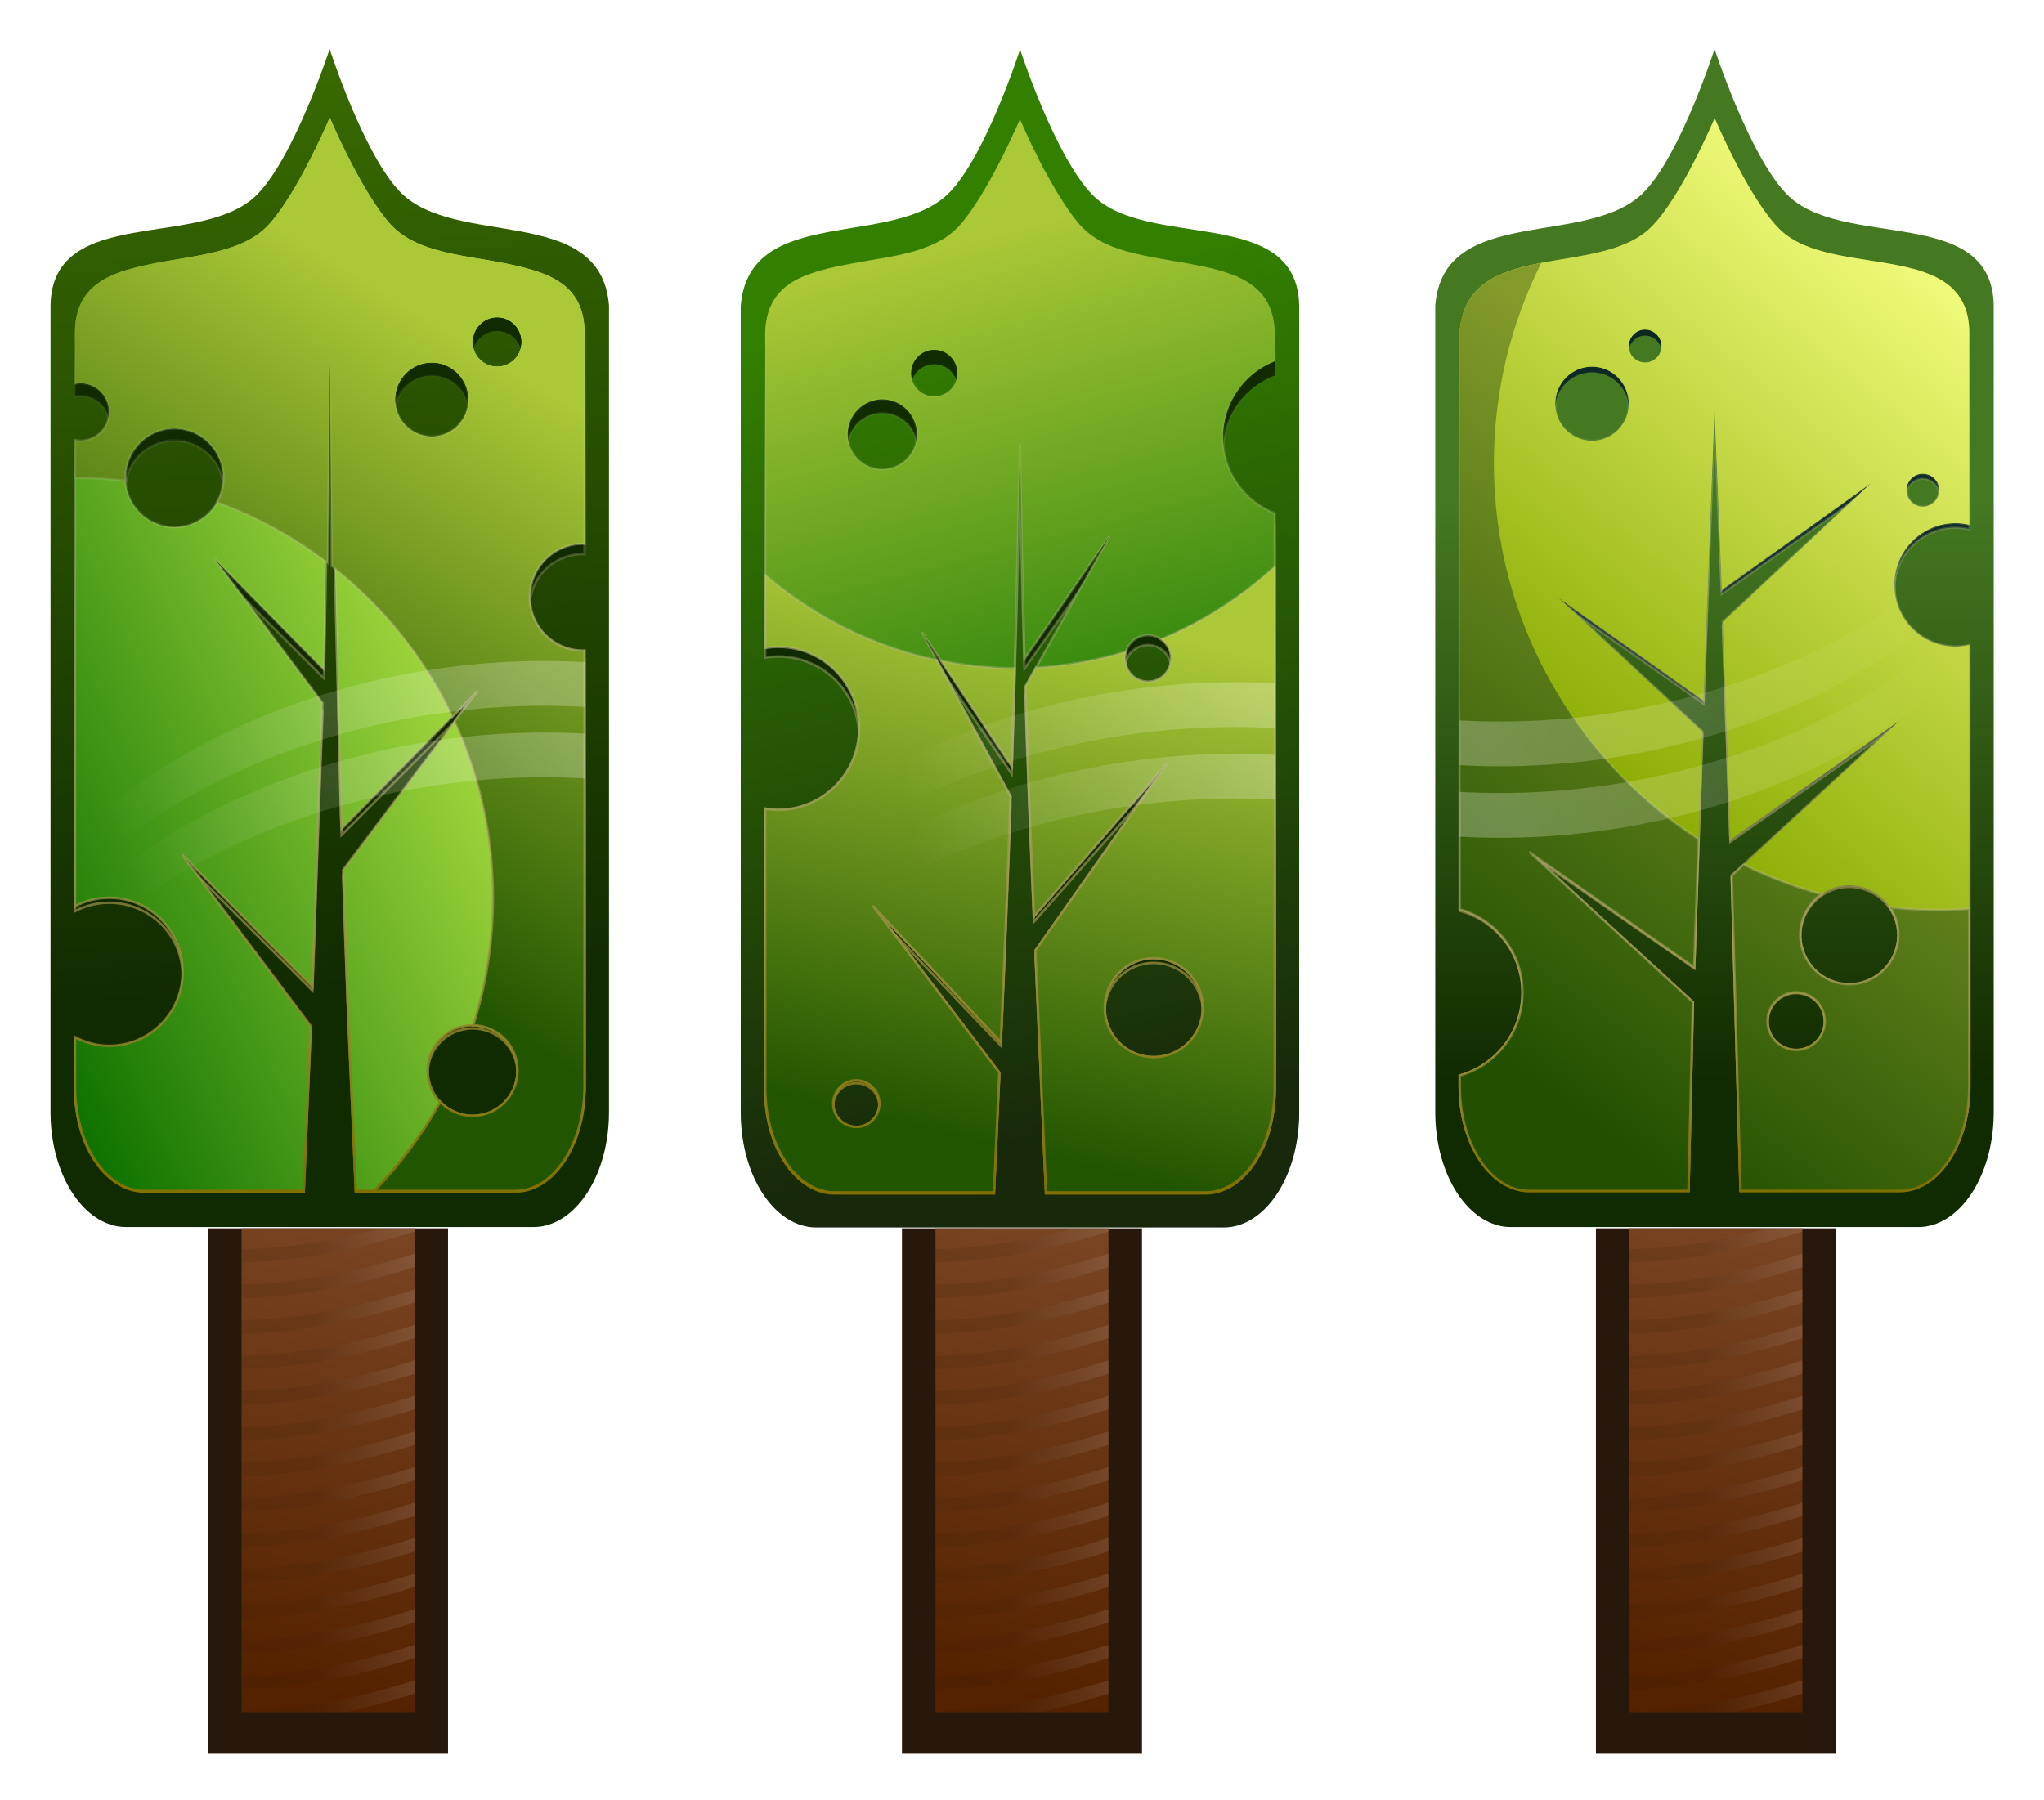
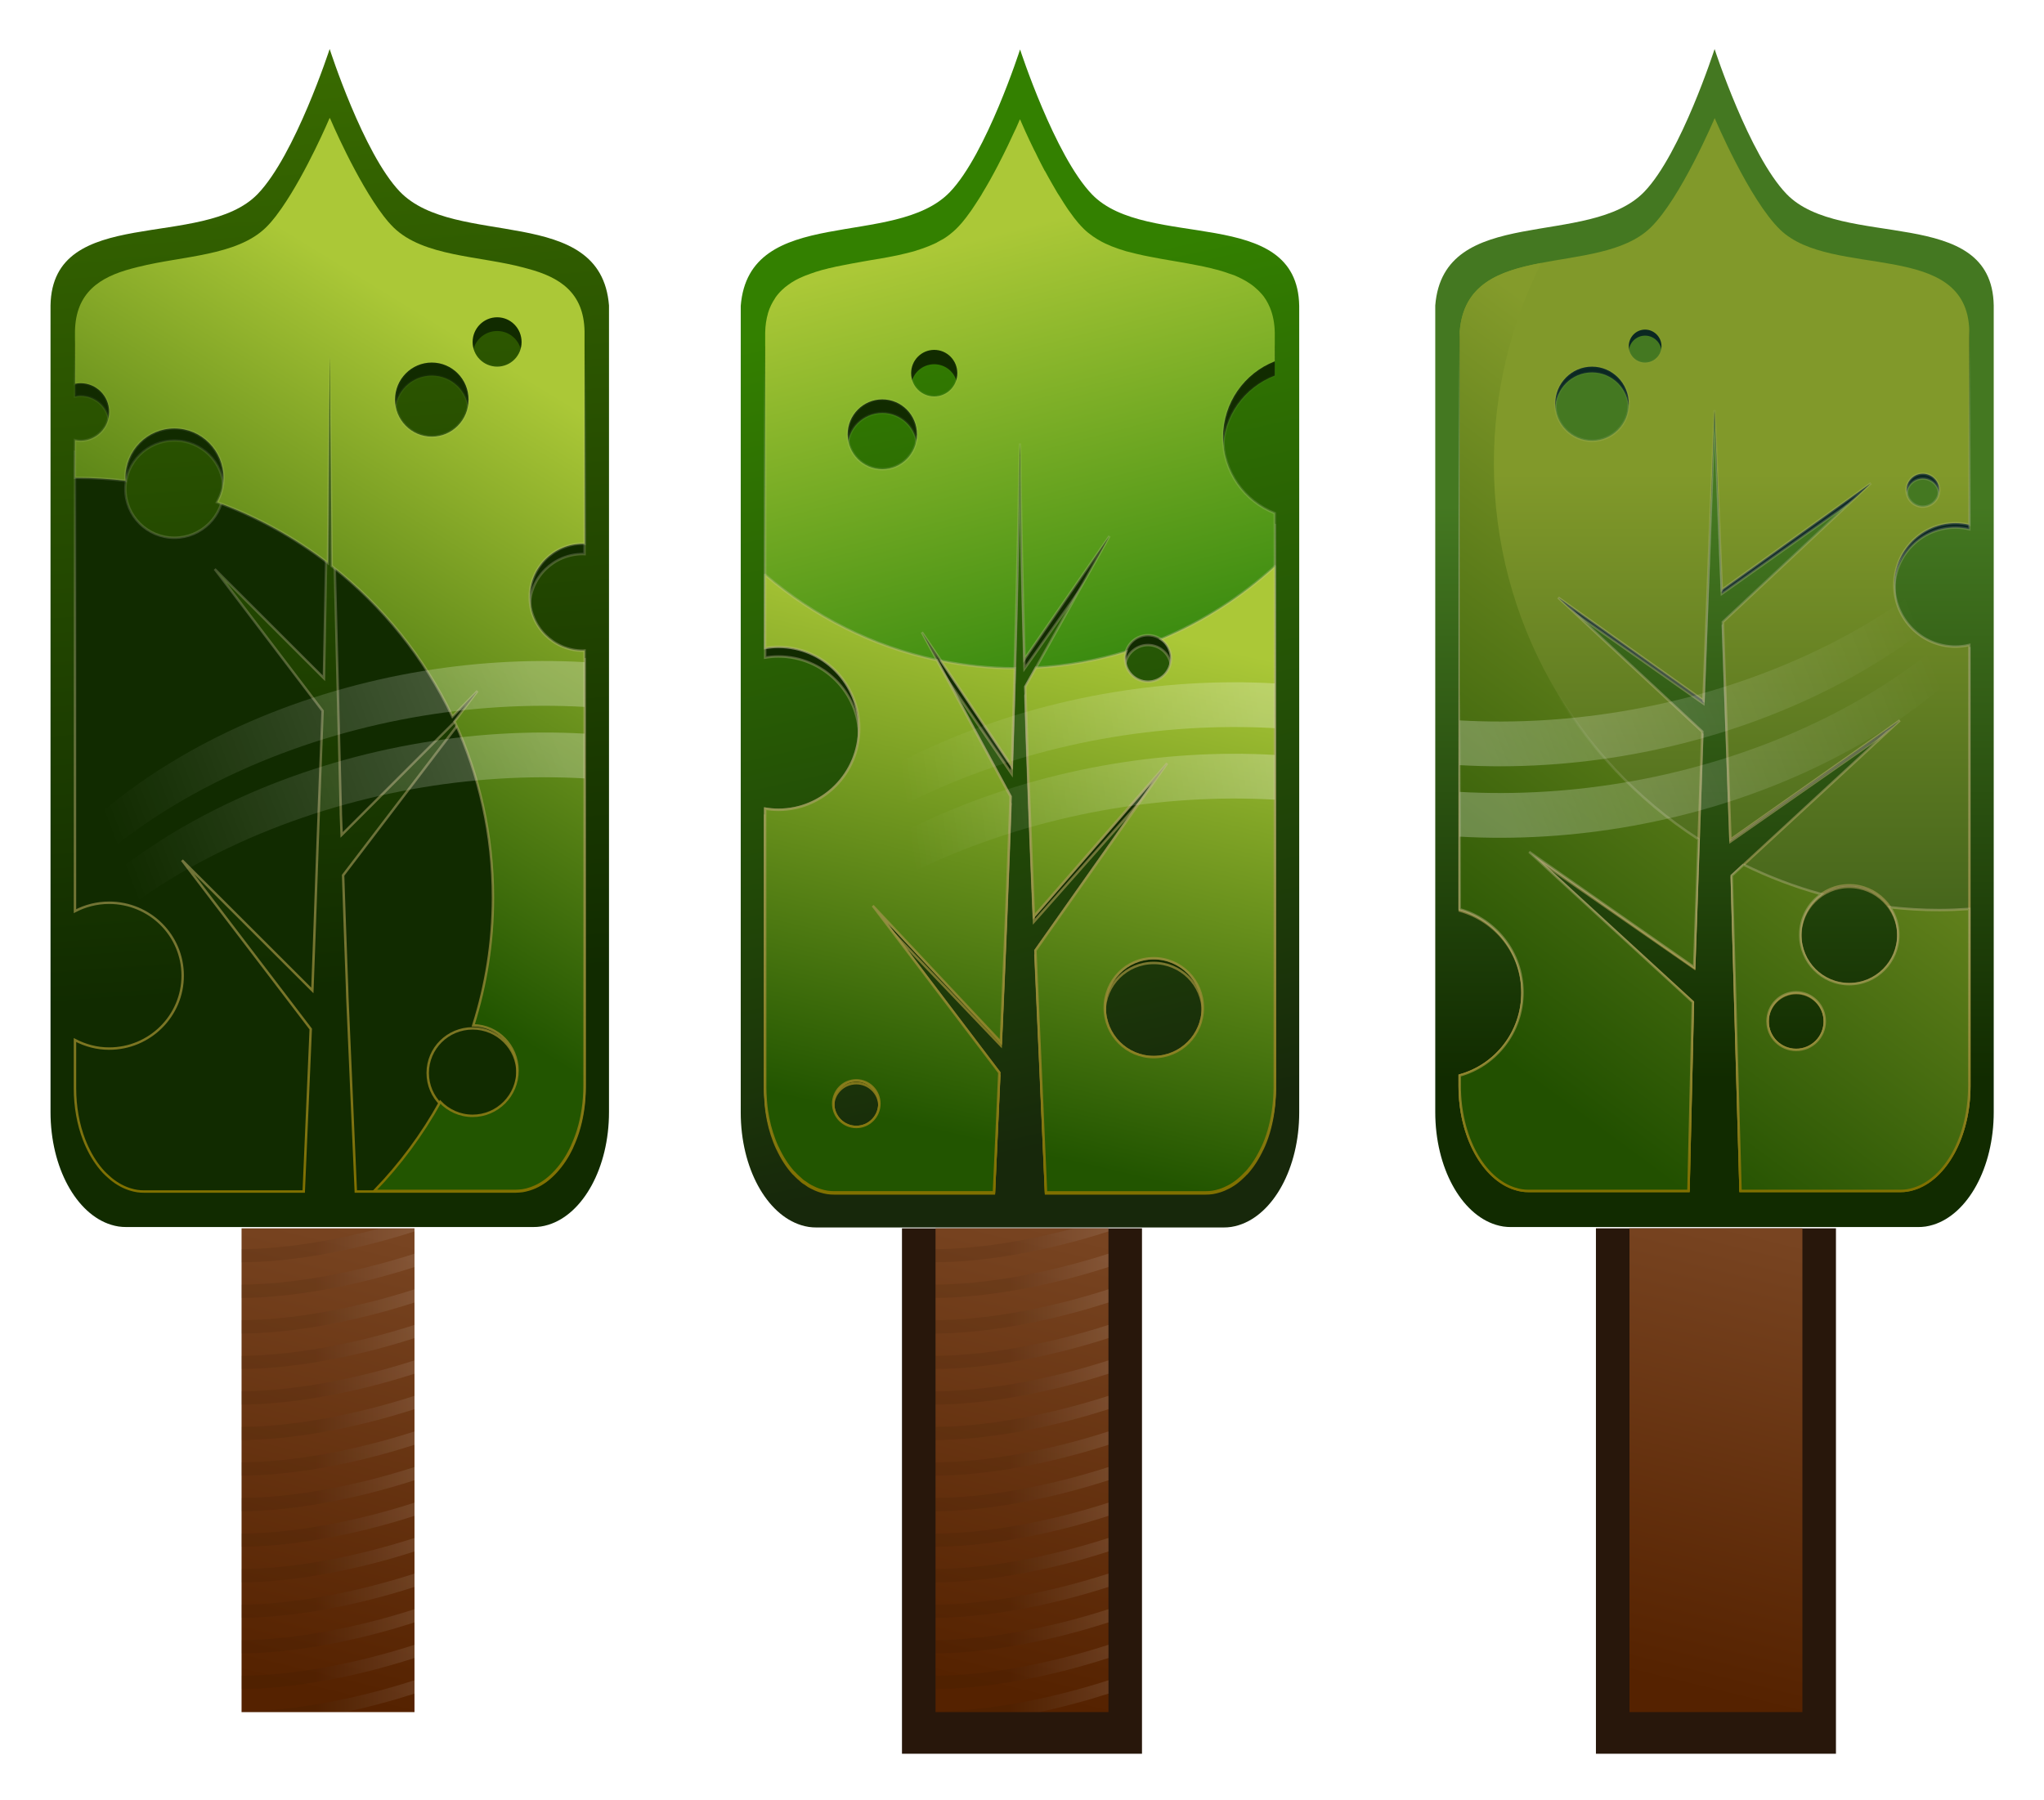
<svg xmlns="http://www.w3.org/2000/svg" xmlns:xlink="http://www.w3.org/1999/xlink" version="1.1" viewBox="0 0 420 370">
  <defs>
    <linearGradient id="d">
      <stop stop-color="#fff" offset="0" />
      <stop stop-color="#fff" stop-opacity="0" offset="1" />
    </linearGradient>
    <linearGradient id="a">
      <stop stop-color="#807000" offset="0" />
      <stop stop-color="#eae6e9" stop-opacity="0" offset="1" />
    </linearGradient>
    <filter id="ac" color-interpolation-filters="sRGB">
      <feGaussianBlur stdDeviation="0.756" />
    </filter>
    <filter id="ab" color-interpolation-filters="sRGB">
      <feGaussianBlur stdDeviation="0.756" />
    </filter>
    <filter id="aa" color-interpolation-filters="sRGB">
      <feGaussianBlur stdDeviation="0.75" />
    </filter>
    <linearGradient id="l" x1="507.8" x2="524.05" y1="360.6" y2="147.68" gradientTransform="matrix(1.159 0 0 1.074 164.09 527.07)" gradientUnits="userSpaceOnUse">
      <stop stop-color="#112b00" offset="0" />
      <stop stop-color="#447d00" offset="1" />
    </linearGradient>
    <linearGradient id="k" x1="517.98" x2="517.98" y1="402.21" y2="242" gradientTransform="translate(76.093 548.89)" gradientUnits="userSpaceOnUse" xlink:href="#a" />
    <linearGradient id="j" x1="438.52" x2="567.17" y1="549.38" y2="608.63" gradientTransform="translate(239.25 296.53)" gradientUnits="userSpaceOnUse">
      <stop stop-color="#df5" offset="0" />
      <stop stop-color="#0e7200" offset="1" />
    </linearGradient>
    <linearGradient id="i" x1="517.98" x2="517.98" y1="402.21" y2="242" gradientTransform="translate(239.25 548.89)" gradientUnits="userSpaceOnUse" xlink:href="#a" />
    <linearGradient id="h" x1="600.9" x2="544.42" y1="635.26" y2="542.69" gradientTransform="translate(163.17 252.36)" gradientUnits="userSpaceOnUse">
      <stop stop-color="#250" offset="0" />
      <stop stop-color="#abc837" offset="1" />
    </linearGradient>
    <linearGradient id="g" x1="517.98" x2="517.98" y1="402.21" y2="242" gradientTransform="translate(239.26 548.89)" gradientUnits="userSpaceOnUse" xlink:href="#a" />
    <linearGradient id="f" x1="602.17" x2="682.79" y1="543.22" y2="574.6" gradientTransform="translate(112.15 11.767)" gradientUnits="userSpaceOnUse" xlink:href="#d" />
    <linearGradient id="c" x1="60.404" x2="83.546" y1="1008" y2="912.33" gradientTransform="translate(-5.341 -9.748)" gradientUnits="userSpaceOnUse">
      <stop stop-color="#520" offset="0" />
      <stop stop-color="#784421" offset="1" />
    </linearGradient>
    <linearGradient id="b" x1="84.719" x2="62.978" y1="965.56" y2="965.56" gradientUnits="userSpaceOnUse">
      <stop stop-color="#fff" offset="0" />
      <stop stop-color="#2b1100" offset="1" />
    </linearGradient>
    <linearGradient id="z" x1="511.15" x2="475.69" y1="385.91" y2="239.12" gradientTransform="matrix(1.159 0 0 1.074 292.72 32.158)" gradientUnits="userSpaceOnUse">
      <stop stop-color="#17280b" offset="0" />
      <stop stop-color="#338000" offset="1" />
    </linearGradient>
    <linearGradient id="y" x1="517.98" x2="517.98" y1="402.21" y2="242" gradientTransform="matrix(1 0 0 .989 367.88 58.553)" gradientUnits="userSpaceOnUse" xlink:href="#a" />
    <linearGradient id="x" x1="1205.6" x2="1177.6" y1="389.22" y2="280.77" gradientTransform="translate(-354.45 4.992)" gradientUnits="userSpaceOnUse">
      <stop stop-color="#157703" offset="0" />
      <stop stop-color="#abc837" offset="1" />
    </linearGradient>
    <linearGradient id="w" x1="517.98" x2="517.98" y1="402.21" y2="242" gradientTransform="translate(367.89 54.178)" gradientUnits="userSpaceOnUse" xlink:href="#a" />
    <linearGradient id="v" x1="1188.7" x2="1211.5" y1="436.09" y2="336.8" gradientTransform="translate(-354.44 4.992)" gradientUnits="userSpaceOnUse">
      <stop stop-color="#250" offset="0" />
      <stop stop-color="#abc837" offset="1" />
    </linearGradient>
    <linearGradient id="u" x1="517.98" x2="517.98" y1="402.21" y2="242" gradientTransform="translate(367.9 54.178)" gradientUnits="userSpaceOnUse" xlink:href="#a" />
    <linearGradient id="t" x1="592.76" x2="662.39" y1="555.77" y2="565.19" gradientTransform="matrix(-1 0 0 1 1510.8 -182.65)" gradientUnits="userSpaceOnUse" xlink:href="#d" />
    <linearGradient id="s" x1="504.41" x2="504.41" y1="375.94" y2="274.17" gradientTransform="matrix(1.159 0 0 1.074 63.708 231.32)" gradientUnits="userSpaceOnUse">
      <stop stop-color="#112b00" offset="0" />
      <stop stop-color="#447821" offset="1" />
    </linearGradient>
    <linearGradient id="r" x1="517.98" x2="517.98" y1="402.21" y2="242" gradientUnits="userSpaceOnUse" xlink:href="#a" />
    <linearGradient id="q" x1="480.09" x2="480.09" y1="518.79" y2="636.09" gradientTransform="translate(138.85 .784)" gradientUnits="userSpaceOnUse">
      <stop stop-color="#81992a" offset="0" />
      <stop stop-color="#2e5116" offset="1" />
    </linearGradient>
    <linearGradient id="e" x1="517.98" x2="517.98" y1="402.21" y2="242" gradientTransform="translate(138.85 253.15)" gradientUnits="userSpaceOnUse" xlink:href="#a" />
    <linearGradient id="p" x1="480.88" x2="560.11" y1="581.54" y2="484.69" gradientTransform="translate(138.85 .784)" gradientUnits="userSpaceOnUse">
      <stop stop-color="#8a0" offset="0" />
      <stop stop-color="#f6ff80" offset="1" />
    </linearGradient>
    <linearGradient id="o" x1="477.74" x2="548.34" y1="641.95" y2="545.88" gradientTransform="translate(138.85 .784)" gradientUnits="userSpaceOnUse">
      <stop stop-color="#225000" offset="0" />
      <stop stop-color="#849b2b" offset="1" />
    </linearGradient>
    <linearGradient id="n" x1="517.98" x2="517.2" y1="402.21" y2="307.9" gradientTransform="translate(138.85 253.15)" gradientUnits="userSpaceOnUse" xlink:href="#a" />
    <linearGradient id="m" x1="602.17" x2="682.79" y1="543.22" y2="574.6" gradientTransform="matrix(1 0 0 -1 -2e-5 1131.9)" gradientUnits="userSpaceOnUse" xlink:href="#d" />
  </defs>
  <g transform="translate(0 -682.36)">
    <g transform="matrix(.999 0 0 1.007 11.432 36.644)">
      <g transform="matrix(.957 0 0 .957 8.581 35.63)">
        <g transform="matrix(-1.119 0 0 1.119 891.74 153.16)">
          <g transform="translate(10.198 -296.53)">
            <path d="m742.09 734.51s-6.447 19.896-13.467 27.168c-10.575 10.953-38.612 2.197-40.184 21.71v153.72c0 10.616 4.981 19.437 11.621 21.475 0.474 0.146 0.958 0.261 1.448 0.336 0.49 0.075 0.981 0.101 1.484 0.101h78.161c0.503 0 0.994-0.026 1.484-0.101 0.49-0.075 0.974-0.19 1.448-0.336 6.64-2.038 11.621-10.859 11.621-21.475v-153.72c-0.342-19.407-29.297-10.47-39.786-21.24-7.187-7.38-13.829-27.638-13.829-27.638z" fill="url(#l)" />
            <path transform="matrix(1 0 0 .985 163.16 14.397)" d="m578.88 747.67s-5.081 11.917-10.344 18.719c-0.27 0.34-0.543 0.692-0.812 1-9e-3 0.011-0.022 0.02-0.031 0.031-0.357 0.406-0.709 0.785-1.062 1.125-5.763 5.555-16.561 5.375-24.969 7.625-0.276 0.074-0.542 0.139-0.812 0.219-6.086 1.61-10.744 4.528-10.875 11.938v40.5c0.106-3e-3 0.206-0.031 0.312-0.031 5.632 0 10.219 4.555 10.219 10.188 0 5.632-4.587 10.188-10.219 10.188-0.107 0-0.206-0.028-0.312-0.031v82.999c0 3.026 0.452 5.901 1.25 8.469 0.316 1.018 0.704 1.991 1.125 2.906 4e-3 8e-3 -4e-3 0.023 0 0.031 0.855 1.853 1.912 3.457 3.125 4.781 0.599 0.654 1.238 1.252 1.906 1.75 0.337 0.251 0.679 0.479 1.031 0.688 0.705 0.417 1.43 0.736 2.188 0.969 0.433 0.133 0.865 0.244 1.312 0.312 0.224 0.034 0.434 0.048 0.656 0.062 0.01 7.1e-4 0.021-6.7e-4 0.031 0 0.213 0.013 0.437 0.031 0.656 0.031h30.656l1.625-37.594 0.062-2.094 0.25-6.875 0.188-5.281 0.312-9.344-25.812-34.094 26.094 26.281 0.156-4.062v-0.375l2.125-86.032 1.125 60.157 20.969-21.125-20.719 27.438 0.75 19.562v0.375l0.219 5.938 0.531 15.281 0.188 5.281 0.25 6.875 0.031 0.781 25.031-25.188-24.719 32.656 1.344 31.438h30.656c0.459 0 0.897-0.026 1.344-0.094 0.447-0.068 0.88-0.18 1.312-0.312 0.634-0.195 1.246-0.456 1.844-0.781 0.64-0.348 1.254-0.765 1.844-1.25 0.181-0.149 0.355-0.308 0.531-0.469 0.32-0.292 0.636-0.576 0.938-0.906 1.214-1.329 2.27-2.952 3.125-4.812 0.213-0.461 0.407-0.918 0.594-1.406 1.122-2.932 1.75-6.337 1.75-9.969v-9.312c-1.966 1.038-4.186 1.656-6.562 1.656-7.798 0-14.125-6.327-14.125-14.125s6.327-14.094 14.125-14.094c2.377 0 4.597 0.591 6.562 1.625v-88.843c-0.348 0.069-0.694 0.125-1.062 0.125-3.033 0-5.5-2.467-5.5-5.5s2.467-5.469 5.5-5.469c0.368 0 0.714 0.057 1.062 0.125v-10c-0.131-7.43-4.796-10.362-10.906-11.969-0.439-0.116-0.891-0.241-1.344-0.344-0.01-2e-3 -0.021 2e-3 -0.031 0-8.315-2.086-18.75-2.047-24.375-7.469-0.353-0.34-0.706-0.719-1.062-1.125-0.283-0.322-0.56-0.674-0.844-1.031-0.376-0.486-0.753-0.999-1.125-1.531-4.84-6.915-9.219-17.188-9.219-17.188s-0.031 0.061-0.031 0.062c-5.4e-4 -1e-3 -0.031-0.062-0.031-0.062zm-32.125 37.969c2.599 0 4.719 2.119 4.719 4.719s-2.119 4.688-4.719 4.688-4.688-2.088-4.688-4.688 2.088-4.719 4.688-4.719zm12.562 8.625c3.899 0 7.062 3.163 7.062 7.062s-3.163 7.062-7.062 7.062-7.062-3.163-7.062-7.062 3.163-7.062 7.062-7.062zm49.438 12.562c5.199 0 9.406 4.207 9.406 9.406 0 5.199-4.207 9.406-9.406 9.406-5.199 0-9.438-4.207-9.438-9.406 0-5.199 4.239-9.406 9.438-9.406zm-57.281 113.75c4.766 0 8.625 3.859 8.625 8.625s-3.859 8.625-8.625 8.625-8.625-3.859-8.625-8.625 3.859-8.625 8.625-8.625z" fill="#112b00" filter="url(#ab)" stroke="url(#k)" stroke-width=".469" />
-             <path d="m742.04 747.67s-5.081 11.917-10.344 18.719c-0.27 0.34-0.543 0.692-0.812 1-9e-3 0.011-0.022 0.02-0.031 0.031-0.357 0.406-0.709 0.785-1.062 1.125-5.763 5.555-16.561 5.375-24.969 7.625-0.276 0.074-0.542 0.139-0.812 0.219-6.086 1.61-10.744 4.528-10.875 11.938v40.5c0.106-3e-3 0.206-0.031 0.312-0.031 5.632 0 10.219 4.555 10.219 10.188 0 5.632-4.587 10.188-10.219 10.188-0.107 0-0.206-0.028-0.312-0.031v82.999c0 3.026 0.452 5.901 1.25 8.469 0.316 1.018 0.704 1.991 1.125 2.906 4e-3 8e-3 -4e-3 0.023 0 0.031 0.855 1.853 1.912 3.457 3.125 4.781 0.599 0.654 1.238 1.252 1.906 1.75 0.337 0.251 0.679 0.479 1.031 0.688 0.705 0.417 1.43 0.736 2.188 0.969 0.433 0.133 0.865 0.244 1.312 0.312 0.224 0.034 0.434 0.048 0.656 0.062 0.01 7.1e-4 0.021-6.7e-4 0.031 0 0.213 0.013 0.437 0.031 0.656 0.031h30.656l1.625-37.594 0.062-2.094 0.25-6.875 0.188-5.281 0.312-9.344-25.812-34.094 26.094 26.281 0.156-4.062v-0.375l2.125-85.563 1.125 59.688 20.969-21.125-20.719 27.438 0.75 19.562v0.375l0.219 5.938 0.531 15.281 0.188 5.281 0.25 6.875 0.031 0.781 25.031-25.188-24.719 32.656 1.344 31.438h30.656c0.459 0 0.897-0.026 1.344-0.094 0.447-0.068 0.88-0.18 1.312-0.312 0.634-0.195 1.246-0.456 1.844-0.781 0.64-0.348 1.254-0.765 1.844-1.25 0.181-0.149 0.355-0.308 0.531-0.469 0.32-0.292 0.636-0.576 0.938-0.906 1.214-1.329 2.27-2.952 3.125-4.812 0.213-0.461 0.407-0.918 0.594-1.406 1.122-2.932 1.75-6.337 1.75-9.969v-9.312c-1.966 1.038-4.186 1.656-6.562 1.656-7.798 0-14.125-6.327-14.125-14.125s6.327-14.094 14.125-14.094c2.377 0 4.597 0.591 6.562 1.625v-88.843c-0.348 0.069-0.694 0.125-1.062 0.125-3.033 0-5.5-2.467-5.5-5.5s2.467-5.469 5.5-5.469c0.368 0 0.714 0.057 1.062 0.125v-10c-0.131-7.43-4.796-10.362-10.906-11.969-0.439-0.116-0.891-0.241-1.344-0.344-0.01-2e-3 -0.021 2e-3 -0.031 0-8.315-2.086-18.75-2.047-24.375-7.469-0.353-0.34-0.706-0.719-1.062-1.125-0.283-0.322-0.56-0.674-0.844-1.031-0.376-0.486-0.753-0.999-1.125-1.531-4.84-6.915-9.219-17.188-9.219-17.188s-0.031 0.061-0.031 0.062c-5.4e-4 -1e-3 -0.031-0.062-0.031-0.062zm-32.125 37.969c2.599 0 4.719 2.119 4.719 4.719s-2.119 4.688-4.719 4.688-4.688-2.088-4.688-4.688 2.088-4.719 4.688-4.719zm12.562 8.625c3.899 0 7.062 3.163 7.062 7.062s-3.163 7.062-7.062 7.062-7.062-3.163-7.062-7.062 3.163-7.062 7.062-7.062zm49.438 12.562c5.199 0 9.406 4.207 9.406 9.406 0 5.199-4.207 9.406-9.406 9.406-5.199 0-9.438-4.207-9.438-9.406 0-5.199 4.239-9.406 9.438-9.406zm-57.281 113.75c4.766 0 8.625 3.859 8.625 8.625s-3.859 8.625-8.625 8.625-8.625-3.859-8.625-8.625 3.859-8.625 8.625-8.625z" fill="url(#j)" stroke="url(#i)" stroke-width=".465" />
            <path d="m742.04 747.67s-5.081 11.917-10.344 18.719c-0.27 0.34-0.543 0.692-0.812 1-9e-3 0.011-0.022 0.02-0.031 0.031-0.357 0.406-0.709 0.785-1.062 1.125-5.763 5.555-16.561 5.375-24.969 7.625-0.276 0.074-0.542 0.139-0.812 0.219-6.086 1.61-10.744 4.528-10.875 11.938v40.5c0.106-3e-3 0.206-0.031 0.312-0.031 5.632 0 10.219 4.555 10.219 10.188 0 5.632-4.587 10.188-10.219 10.188-0.107 0-0.206-0.028-0.312-0.031v82.999c0 3.026 0.452 5.901 1.25 8.469 0.316 1.018 0.704 1.991 1.125 2.906 4e-3 8e-3 -4e-3 0.023 0 0.031 0.855 1.853 1.912 3.457 3.125 4.781 0.599 0.654 1.238 1.252 1.906 1.75 0.337 0.251 0.679 0.479 1.031 0.688 0.705 0.417 1.43 0.736 2.188 0.969 0.433 0.133 0.865 0.244 1.312 0.312 0.224 0.034 0.434 0.048 0.656 0.062 0.01 7.1e-4 0.021-6.7e-4 0.031 0 0.213 0.013 0.437 0.031 0.656 0.031h27.094c-4.934-5.052-9.189-10.757-12.656-16.969-1.569 1.635-3.772 2.656-6.219 2.656-4.766 0-8.625-3.859-8.625-8.625 0-4.723 3.793-8.557 8.5-8.625-2.447-7.673-3.781-15.828-3.781-24.312 0-11.993 2.647-23.382 7.375-33.594l-4.406-5.812 4.812 4.875c5.404-11.291 13.4-21.084 23.188-28.688l0.375-39.907 0.344 39.344c6.416-4.868 13.591-8.825 21.312-11.594-0.785-1.371-1.25-2.965-1.25-4.656 0-5.199 4.239-9.406 9.438-9.406s9.406 4.207 9.406 9.406c0 0.189-0.02 0.376-0.031 0.562 3.099-0.365 6.24-0.562 9.438-0.562 0.094 0 0.187-3.2e-4 0.281 0v-7.188c-0.348 0.069-0.694 0.125-1.062 0.125-3.033 0-5.5-2.467-5.5-5.5s2.467-5.469 5.5-5.469c0.368 0 0.714 0.057 1.062 0.125v-10c-0.131-7.43-4.796-10.362-10.906-11.969-0.439-0.116-0.891-0.241-1.344-0.344-0.01-2e-3 -0.021 2e-3 -0.031 0-8.315-2.086-18.75-2.047-24.375-7.469-0.353-0.34-0.706-0.719-1.062-1.125-0.283-0.322-0.56-0.674-0.844-1.031-0.376-0.486-0.753-0.999-1.125-1.531-4.84-6.915-9.219-17.188-9.219-17.188s-0.031 0.061-0.031 0.062c-5.4e-4 -1e-3 -0.031-0.062-0.031-0.062zm-32.125 37.969c2.599 0 4.719 2.119 4.719 4.719s-2.119 4.688-4.719 4.688-4.688-2.088-4.688-4.688 2.088-4.719 4.688-4.719zm12.562 8.625c3.899 0 7.062 3.163 7.062 7.062s-3.163 7.062-7.062 7.062-7.062-3.163-7.062-7.062 3.163-7.062 7.062-7.062z" fill="url(#h)" stroke="url(#g)" stroke-width=".465" />
          </g>
          <path d="m801.21 610.27c-8.206-8.063-18.851-15.289-31.688-21.062-21.132-9.505-44.548-13.437-66.188-12.219v-8.531c21.639-1.218 45.056 2.714 66.188 12.219 12.836 5.774 23.482 13 31.688 21.062v8.531zm0-13.625c-8.206-8.063-18.851-15.32-31.688-21.094-21.132-9.505-44.548-13.405-66.188-12.188v-8.531c21.639-1.218 45.056 2.683 66.188 12.188 12.836 5.774 23.482 13.031 31.688 21.094v8.531z" fill="url(#f)" opacity=".255" />
        </g>
        <g transform="translate(-16.082 -6.276)">
-           <rect x="39.864" y="901.04" width="51.587" height="112.05" fill="#28170b" />
          <rect x="47.076" y="901.04" width="37.165" height="103.17" fill="url(#c)" />
          <path d="m76.814 901.04c-10.824 2.88-21.271 4.395-29.75 4.438v2.812c10.412-0.052 23.792-2.298 37.188-6.594v-0.656h-7.438zm7.438 5.406c-13.396 4.296-26.775 6.542-37.188 6.594v2.844c10.412-0.052 23.792-2.298 37.188-6.594v-2.844zm0 7.594c-13.396 4.296-26.775 6.542-37.188 6.594v2.844c10.413-0.052 23.791-2.329 37.188-6.625v-2.812zm0 7.594c-13.396 4.296-26.775 6.542-37.188 6.594v2.812c10.412-0.052 23.792-2.298 37.188-6.594v-2.812zm0 7.562c-13.396 4.298-26.775 6.535-37.188 6.594v2.844c10.412-0.052 23.792-2.298 37.188-6.594v-2.844zm0 7.562c-13.396 4.296-26.775 6.573-37.188 6.625v2.812c10.412-0.052 23.792-2.298 37.188-6.594v-2.844zm0 7.594c-13.396 4.296-26.775 6.542-37.188 6.594v2.844c10.412-0.052 23.792-2.298 37.188-6.594v-2.844zm0 7.594c-13.396 4.296-26.775 6.542-37.188 6.594v2.844c10.413-0.052 23.791-2.329 37.188-6.625v-2.812zm0 7.594c-13.396 4.296-26.775 6.542-37.188 6.594v2.812c10.412-0.052 23.792-2.298 37.188-6.594v-2.812zm0 7.531c-13.396 4.298-26.775 6.566-37.188 6.625v2.844c10.412-0.052 23.792-2.298 37.188-6.594v-2.875zm0 7.594c-13.396 4.296-26.775 6.573-37.188 6.625v2.812c10.412-0.052 23.792-2.298 37.188-6.594v-2.844zm0 7.594c-13.396 4.296-26.775 6.542-37.188 6.594v2.844c10.413-0.052 23.791-2.329 37.188-6.625v-2.812zm0 7.594c-13.396 4.296-26.775 6.542-37.188 6.594v2.844c10.412-0.052 23.792-2.329 37.188-6.625v-2.812zm0 7.562c-13.396 4.296-26.775 6.573-37.188 6.625v0.156h22.375c4.832-1.028 9.826-2.338 14.812-3.938v-2.844z" fill="url(#b)" opacity=".101" />
        </g>
        <g transform="matrix(1.119 0 0 1.119 -776.02 375.24)">
          <path d="m870.72 239.6s-6.447 19.896-13.467 27.168c-10.575 10.953-38.612 2.197-40.184 21.71v153.72c0 10.616 4.981 19.437 11.621 21.475 0.474 0.146 0.958 0.261 1.448 0.336 0.49 0.075 0.981 0.101 1.484 0.101h78.161c0.503 0 0.994-0.026 1.484-0.101 0.49-0.075 0.974-0.19 1.448-0.336 6.64-2.038 11.621-10.859 11.621-21.475v-153.72c-0.342-19.407-29.297-10.47-39.786-21.24-7.187-7.38-13.829-27.638-13.829-27.638z" fill="url(#z)" />
          <path transform="matrix(1 0 0 .995 .008 2.487)" d="m870.66 255.17s-0.264 0.641-0.75 1.7c-0.086 0.188-0.118 0.216-0.219 0.433-0.739 1.599-1.842 3.894-3.219 6.491-0.493 0.929-1.017 1.887-1.562 2.844-0.433 0.76-0.886 1.508-1.344 2.256-0.119 0.194-0.224 0.395-0.344 0.587-0.313 0.501-0.648 1.002-0.969 1.484-0.269 0.404-0.54 0.82-0.812 1.206-0.051 0.071-0.106 0.146-0.156 0.216-0.321 0.447-0.646 0.886-0.969 1.298-0.27 0.337-0.543 0.684-0.813 0.989-0.01 0.011-0.022 0.02-0.031 0.031-0.357 0.402-0.709 0.776-1.062 1.113-0.351 0.335-0.737 0.663-1.125 0.958-0.011 9e-3 -0.02 0.022-0.031 0.031-0.377 0.285-0.749 0.553-1.156 0.804-0.11 0.068-0.232 0.12-0.344 0.185-0.316 0.184-0.637 0.359-0.969 0.525-0.034 0.017-0.06 0.045-0.094 0.062-0.133 0.065-0.271 0.123-0.406 0.185-0.748 0.349-1.534 0.65-2.344 0.927-0.063 0.021-0.124 0.041-0.188 0.062-0.438 0.147-0.891 0.303-1.344 0.433-0.073 0.021-0.145 0.041-0.219 0.062-0.446 0.125-0.887 0.229-1.344 0.34-0.094 0.023-0.187 0.04-0.281 0.062-0.442 0.105-0.894 0.214-1.344 0.309-0.105 0.022-0.208 0.04-0.312 0.062-0.988 0.204-1.989 0.382-3 0.556-0.572 0.099-1.145 0.183-1.719 0.278-0.545 0.09-1.081 0.188-1.625 0.278-0.167 0.028-0.333 0.065-0.5 0.093-1.135 0.19-2.271 0.401-3.375 0.618-0.434 0.085-0.855 0.154-1.281 0.247-0.178 0.039-0.355 0.083-0.531 0.124-0.28 0.064-0.568 0.117-0.844 0.185-0.01 2e-3 -0.021-2e-3 -0.031 0-0.191 0.043-0.373 0.106-0.562 0.155-0.261 0.067-0.527 0.119-0.781 0.185-0.777 0.202-1.526 0.46-2.25 0.711-0.699 0.242-1.393 0.504-2.031 0.804-0.53 0.249-1.019 0.507-1.5 0.804-0.236 0.145-0.465 0.306-0.687 0.464-0.435 0.308-0.838 0.629-1.219 0.989-0.487 0.461-0.925 0.958-1.312 1.515 0 7e-3 0.01 0.024 0 0.031-0.574 0.83-1.055 1.767-1.375 2.844v0.031c-0.318 1.079-0.507 2.281-0.531 3.647v59.411c0.826-0.134 1.667-0.216 2.531-0.216 8.578 0 15.531 6.878 15.531 15.363 0 8.485-6.953 15.363-15.531 15.363-0.864 0-1.706-0.082-2.531-0.216v52.549c0 0.748 0.041 1.499 0.094 2.226 0.011 0.145 0.019 0.288 0.031 0.433 0.051 0.574 0.105 1.143 0.188 1.7 0.291 1.966 0.782 3.808 1.437 5.502 0.187 0.483 0.381 0.935 0.594 1.391 0.01 0.013 0.025 0.018 0.031 0.031 0.852 1.825 1.888 3.423 3.094 4.729 0.01 6e-3 0.026-6e-3 0.031 0 0.297 0.319 0.592 0.613 0.906 0.896 0.039 0.035 0.086 0.058 0.125 0.093 0.137 0.123 0.265 0.256 0.406 0.371 0.075 0.061 0.143 0.127 0.219 0.185 0.082 0.064 0.168 0.125 0.25 0.185 0.068 0.051 0.15 0.075 0.219 0.124 0.178 0.126 0.349 0.257 0.531 0.371 0.095 0.059 0.185 0.129 0.281 0.185 0.082 0.048 0.168 0.078 0.25 0.124 0.033 0.018 0.061 0.044 0.094 0.062 0.042 0.022 0.083 0.04 0.125 0.062 0.258 0.134 0.516 0.261 0.781 0.371 0.307 0.129 0.621 0.244 0.937 0.34 0.433 0.131 0.865 0.242 1.313 0.309 0.447 0.067 0.884 0.093 1.344 0.093h30.656c0.383-8.059 0.694-15.17 1.031-22.565l-24.312-31.467 24.594 25.687c0.722-16.062 1.343-31.351 1.875-46.274l-17.031-30.973 17.25 25.223c0.651-19.063 1.168-38.445 1.594-60.802 0.2 14.581 0.496 27.853 0.875 40.648l16.312-23.183-16.156 28.376c0.461 14.602 1.027 28.728 1.656 43.275l25.594-28.84-25.312 35.3c0.628 14.252 1.317 29.057 2.031 45.594h30.656c0.459 0 0.897-0.026 1.344-0.093 0.447-0.067 0.88-0.178 1.312-0.309 0.316-0.096 0.632-0.213 0.938-0.34 0.265-0.11 0.523-0.237 0.781-0.371 0.041-0.021 0.084-0.04 0.125-0.062 0.114-0.061 0.231-0.12 0.344-0.185 0.2-0.117 0.4-0.241 0.594-0.371 0.145-0.097 0.295-0.204 0.438-0.309 0.159-0.117 0.314-0.243 0.469-0.371 0.17-0.138 0.335-0.284 0.5-0.433 0.011-0.01 0.021-0.021 0.031-0.031 0.314-0.284 0.609-0.577 0.906-0.896 0.01-6e-3 0.026 6e-3 0.031 0 1.206-1.306 2.242-2.905 3.094-4.729 0.01-0.013 0.025-0.019 0.031-0.031 0.213-0.456 0.407-0.908 0.594-1.391 0.421-1.087 0.757-2.225 1.031-3.431 0.305-1.34 0.518-2.75 0.625-4.204 0.053-0.727 0.094-1.477 0.094-2.226v-108.25c-5.804-2.225-9.937-7.784-9.937-14.312 0-6.527 4.133-12.086 9.937-14.312v-5.378c-0.033-1.832-0.356-3.372-0.906-4.698-0.225-0.542-0.482-1.046-0.781-1.515-0.149-0.234-0.302-0.463-0.469-0.68-0.118-0.153-0.249-0.288-0.375-0.433-0.11-0.127-0.228-0.25-0.344-0.371-0.111-0.115-0.228-0.23-0.344-0.34-0.491-0.467-1.013-0.886-1.594-1.267-0.473-0.311-0.975-0.604-1.5-0.866-0.253-0.126-0.518-0.256-0.781-0.371-0.186-0.081-0.371-0.171-0.562-0.247-0.329-0.132-0.657-0.221-1-0.34-0.725-0.251-1.472-0.509-2.25-0.711-0.255-0.066-0.521-0.119-0.781-0.185-0.189-0.048-0.372-0.112-0.563-0.155-0.01-2e-3 -0.021 2e-3 -0.031 0-0.281-0.07-0.558-0.12-0.844-0.185-0.177-0.041-0.353-0.085-0.531-0.124-0.421-0.092-0.853-0.163-1.281-0.247-1.119-0.22-2.255-0.426-3.406-0.618-1.1-0.184-2.21-0.369-3.312-0.556-0.843-0.143-1.669-0.304-2.5-0.464-0.367-0.07-0.73-0.141-1.094-0.216-0.89-0.185-1.769-0.392-2.625-0.618-0.217-0.057-0.442-0.094-0.656-0.155-0.432-0.122-0.862-0.265-1.281-0.402-0.062-0.02-0.126-0.041-0.188-0.062-0.061-0.021-0.127-0.041-0.187-0.062-0.81-0.277-1.596-0.579-2.344-0.927-0.506-0.236-0.997-0.498-1.469-0.773-0.332-0.193-0.655-0.404-0.969-0.618-0.599-0.41-1.166-0.863-1.688-1.36-0.353-0.337-0.706-0.711-1.062-1.113-0.01-0.011-0.021-0.02-0.031-0.031-0.27-0.305-0.542-0.653-0.812-0.989-0.376-0.481-0.753-0.988-1.125-1.515-0.547-0.773-1.065-1.604-1.594-2.442-0.152-0.24-0.319-0.467-0.469-0.711-0.335-0.544-0.646-1.085-0.969-1.638-0.48-0.824-0.962-1.656-1.406-2.473-0.014-0.025-0.05-0.037-0.062-0.062-0.49-0.901-0.941-1.781-1.375-2.627-0.125-0.243-0.225-0.474-0.344-0.711-0.118-0.233-0.232-0.424-0.344-0.649-0.662-1.331-1.19-2.431-1.625-3.369-0.625-1.348-1.031-2.318-1.031-2.318l-0.031 0.062-0.031-0.062zm-16.438 43.43c2.451 0 4.438 1.965 4.438 4.389 0 2.424-1.987 4.389-4.438 4.389s-4.438-1.965-4.438-4.389c0-2.424 1.987-4.389 4.438-4.389zm-9.969 9.335c3.676 0 6.656 2.948 6.656 6.584 0 3.636-2.98 6.584-6.656 6.584-3.676 0-6.656-2.948-6.656-6.584 0-3.636 2.98-6.584 6.656-6.584zm51.031 44.45c2.451 0 4.438 1.965 4.438 4.389 0 2.424-1.987 4.389-4.438 4.389s-4.438-1.965-4.438-4.389 1.987-4.389 4.438-4.389zm1.094 60.894c5.208 0 9.438 4.184 9.438 9.335s-4.229 9.304-9.438 9.304c-5.208 0-9.406-4.153-9.406-9.304s4.198-9.335 9.406-9.335zm-57.125 23.029c2.451 0 4.438 1.965 4.438 4.389 0 2.424-1.987 4.389-4.438 4.389-2.451 0-4.437-1.965-4.437-4.389s1.987-4.389 4.437-4.389z" fill="#112b00" filter="url(#aa)" stroke="url(#y)" stroke-width=".467" />
          <path d="m870.67 252.95s-0.264 0.648-0.75 1.719c-0.086 0.19-0.118 0.219-0.219 0.438-0.739 1.617-1.842 3.937-3.219 6.562-0.493 0.94-1.017 1.907-1.562 2.875-0.433 0.769-0.886 1.525-1.344 2.281-0.119 0.196-0.224 0.4-0.344 0.594-0.313 0.506-0.648 1.013-0.969 1.5-0.269 0.408-0.54 0.829-0.812 1.219-0.051 0.072-0.106 0.147-0.156 0.219-0.321 0.452-0.646 0.895-0.969 1.312-0.27 0.34-0.543 0.692-0.813 1-0.01 0.011-0.022 0.021-0.031 0.031-0.357 0.406-0.709 0.785-1.062 1.125-0.351 0.339-0.737 0.671-1.125 0.969-0.011 9e-3 -0.02 0.022-0.031 0.031-0.377 0.288-0.749 0.559-1.156 0.812-0.11 0.068-0.232 0.122-0.344 0.188-0.316 0.186-0.637 0.363-0.969 0.531-0.034 0.017-0.06 0.046-0.094 0.062-0.133 0.066-0.271 0.124-0.406 0.188-0.748 0.352-1.534 0.657-2.344 0.938-0.063 0.022-0.124 0.041-0.188 0.062-0.438 0.148-0.891 0.306-1.344 0.438-0.073 0.021-0.145 0.042-0.219 0.062-0.446 0.126-0.887 0.231-1.344 0.344-0.094 0.023-0.187 0.04-0.281 0.062-0.442 0.106-0.894 0.216-1.344 0.312-0.105 0.022-0.208 0.041-0.312 0.062-0.988 0.206-1.989 0.386-3 0.562-0.572 0.1-1.145 0.185-1.719 0.281-0.545 0.091-1.081 0.19-1.625 0.281-0.167 0.028-0.333 0.066-0.5 0.094-1.135 0.192-2.271 0.405-3.375 0.625-0.434 0.086-0.855 0.156-1.281 0.25-0.178 0.039-0.355 0.084-0.531 0.125-0.28 0.065-0.568 0.118-0.844 0.188-0.01 2e-3 -0.021-2e-3 -0.031 0-0.191 0.043-0.373 0.107-0.562 0.156-0.261 0.067-0.527 0.121-0.781 0.188-0.777 0.204-1.526 0.465-2.25 0.719-0.699 0.245-1.393 0.51-2.031 0.812-0.53 0.252-1.019 0.513-1.5 0.812-0.236 0.146-0.465 0.31-0.687 0.469-0.435 0.311-0.838 0.636-1.219 1-0.487 0.466-0.925 0.968-1.312 1.531 0 7e-3 0.01 0.024 0 0.031-0.574 0.839-1.055 1.786-1.375 2.875v0.031c-0.318 1.091-0.507 2.306-0.531 3.688v60.063c0.826-0.136 1.667-0.219 2.531-0.219 8.578 0 15.531 6.953 15.531 15.531 0 8.578-6.953 15.531-15.531 15.531-0.864 0-1.706-0.083-2.531-0.219v53.125c0 0.757 0.041 1.515 0.094 2.25 0.011 0.147 0.019 0.292 0.031 0.438 0.051 0.58 0.105 1.155 0.188 1.719 0.291 1.987 0.782 3.849 1.437 5.562 0.187 0.489 0.381 0.945 0.594 1.406 0.01 0.013 0.025 0.019 0.031 0.031 0.852 1.845 1.888 3.461 3.094 4.781 0.01 6e-3 0.026-6e-3 0.031 0 0.297 0.323 0.592 0.619 0.906 0.906 0.039 0.036 0.086 0.058 0.125 0.094 0.137 0.125 0.265 0.259 0.406 0.375 0.075 0.061 0.143 0.128 0.219 0.188 0.082 0.064 0.168 0.126 0.25 0.188 0.068 0.051 0.15 0.076 0.219 0.125 0.178 0.127 0.349 0.26 0.531 0.375 0.095 0.06 0.185 0.131 0.281 0.188 0.082 0.049 0.168 0.079 0.25 0.125 0.033 0.018 0.061 0.045 0.094 0.062 0.042 0.023 0.083 0.041 0.125 0.062 0.258 0.135 0.516 0.264 0.781 0.375 0.307 0.13 0.621 0.246 0.937 0.344 0.433 0.133 0.865 0.244 1.313 0.312 0.447 0.068 0.884 0.094 1.344 0.094h30.656c0.383-8.147 0.694-15.336 1.031-22.812l-24.312-31.812 24.594 25.969c0.722-16.238 1.343-31.695 1.875-46.781l-17.031-31.312 17.25 25.5c0.651-19.273 1.168-38.866 1.594-61.469 0.2 14.741 0.496 28.159 0.875 41.094l16.312-23.438-16.156 28.688c0.461 14.762 1.027 29.044 1.656 43.75l25.594-29.156-25.312 35.688c0.628 14.408 1.317 29.376 2.031 46.094h30.656c0.459 0 0.897-0.026 1.344-0.094 0.447-0.068 0.88-0.18 1.312-0.312 0.316-0.097 0.632-0.216 0.938-0.344 0.265-0.111 0.523-0.24 0.781-0.375 0.041-0.022 0.084-0.04 0.125-0.062 0.114-0.062 0.231-0.121 0.344-0.188 0.2-0.118 0.4-0.244 0.594-0.375 0.145-0.099 0.295-0.206 0.438-0.312 0.159-0.118 0.314-0.246 0.469-0.375 0.17-0.14 0.335-0.287 0.5-0.438 0.011-0.01 0.021-0.022 0.031-0.031 0.314-0.287 0.609-0.583 0.906-0.906 0.01-6e-3 0.026 6e-3 0.031 0 1.206-1.321 2.242-2.937 3.094-4.781 0.01-0.013 0.025-0.019 0.031-0.031 0.213-0.461 0.407-0.918 0.594-1.406 0.421-1.099 0.757-2.249 1.031-3.469 0.305-1.355 0.518-2.781 0.625-4.25 0.053-0.735 0.094-1.493 0.094-2.25v-109.44c-5.804-2.25-9.937-7.87-9.937-14.469 0-6.599 4.133-12.219 9.937-14.469v-5.438c-0.033-1.852-0.356-3.409-0.906-4.75-0.225-0.548-0.482-1.057-0.781-1.531-0.149-0.236-0.302-0.468-0.469-0.688-0.118-0.155-0.249-0.291-0.375-0.438-0.11-0.128-0.228-0.253-0.344-0.375-0.111-0.116-0.228-0.233-0.344-0.344-0.491-0.472-1.013-0.896-1.594-1.281-0.473-0.314-0.975-0.611-1.5-0.875-0.253-0.127-0.518-0.258-0.781-0.375-0.186-0.082-0.371-0.172-0.562-0.25-0.329-0.133-0.657-0.224-1-0.344-0.725-0.254-1.472-0.514-2.25-0.719-0.255-0.067-0.521-0.12-0.781-0.188-0.189-0.049-0.372-0.113-0.563-0.156-0.01-2e-3 -0.021 2e-3 -0.031 0-0.281-0.071-0.558-0.121-0.844-0.188-0.177-0.041-0.353-0.086-0.531-0.125-0.421-0.093-0.853-0.165-1.281-0.25-1.119-0.223-2.255-0.431-3.406-0.625-1.1-0.186-2.21-0.373-3.312-0.562-0.843-0.145-1.669-0.308-2.5-0.469-0.367-0.071-0.73-0.143-1.094-0.219-0.89-0.187-1.769-0.397-2.625-0.625-0.217-0.058-0.442-0.095-0.656-0.156-0.432-0.123-0.862-0.268-1.281-0.406-0.062-0.021-0.126-0.042-0.188-0.062-0.061-0.021-0.127-0.041-0.187-0.062-0.81-0.28-1.596-0.585-2.344-0.938-0.506-0.238-0.997-0.504-1.469-0.781-0.332-0.196-0.655-0.408-0.969-0.625-0.599-0.415-1.166-0.872-1.688-1.375-0.353-0.34-0.706-0.719-1.062-1.125-0.01-0.011-0.021-0.02-0.031-0.031-0.27-0.308-0.542-0.66-0.812-1-0.376-0.486-0.753-0.999-1.125-1.531-0.547-0.781-1.065-1.621-1.594-2.469-0.152-0.243-0.319-0.472-0.469-0.719-0.335-0.55-0.646-1.097-0.969-1.656-0.48-0.833-0.962-1.674-1.406-2.5-0.014-0.025-0.05-0.037-0.062-0.062-0.49-0.911-0.941-1.8-1.375-2.656-0.125-0.246-0.225-0.48-0.344-0.719-0.118-0.235-0.232-0.429-0.344-0.656-0.662-1.346-1.19-2.458-1.625-3.406-0.625-1.363-1.031-2.344-1.031-2.344l-0.031 0.062-0.031-0.062zm-16.438 43.906c2.451 0 4.438 1.987 4.438 4.438s-1.987 4.438-4.438 4.438-4.438-1.987-4.438-4.438 1.987-4.438 4.438-4.438zm-9.969 9.438c3.676 0 6.656 2.98 6.656 6.656s-2.98 6.656-6.656 6.656c-3.676 0-6.656-2.98-6.656-6.656s2.98-6.656 6.656-6.656zm51.031 44.938c2.451 0 4.438 1.987 4.438 4.438s-1.987 4.438-4.438 4.438-4.438-1.987-4.438-4.438 1.987-4.438 4.438-4.438zm1.094 61.562c5.208 0 9.438 4.229 9.438 9.438s-4.229 9.406-9.438 9.406c-5.208 0-9.406-4.198-9.406-9.406s4.198-9.438 9.406-9.438zm-57.125 23.281c2.451 0 4.438 1.987 4.438 4.438s-1.987 4.438-4.438 4.438c-2.451 0-4.437-1.987-4.437-4.438s1.987-4.438 4.437-4.438z" fill="url(#x)" stroke="url(#w)" stroke-width=".465" />
          <path d="m919.64 338.14c-6.423 5.808-13.798 10.526-21.844 13.844 1.18 0.797 1.938 2.156 1.938 3.688 0 2.451-1.987 4.438-4.438 4.438s-4.438-1.987-4.438-4.438c0-0.454 0.092-0.9 0.219-1.312-5.541 1.679-11.326 2.742-17.312 3.062l-2.031 3.625c0.461 14.762 1.027 29.044 1.656 43.75l25.594-29.156-25.312 35.688c0.628 14.408 1.317 29.376 2.031 46.094h30.656c0.459 0 0.897-0.026 1.344-0.094 0.447-0.068 0.88-0.18 1.312-0.312 0.316-0.097 0.632-0.216 0.938-0.344 0.265-0.111 0.523-0.24 0.781-0.375 0.041-0.022 0.084-0.04 0.125-0.062 0.114-0.062 0.231-0.121 0.344-0.188 0.2-0.118 0.4-0.244 0.594-0.375 0.145-0.099 0.295-0.206 0.438-0.312 0.159-0.118 0.314-0.246 0.469-0.375 0.17-0.14 0.335-0.287 0.5-0.438 0.011-0.01 0.021-0.022 0.031-0.031 0.314-0.287 0.609-0.583 0.906-0.906 0.01-6e-3 0.026 6e-3 0.031 0 1.206-1.321 2.242-2.937 3.094-4.781 0.01-0.013 0.025-0.019 0.031-0.031 0.213-0.461 0.407-0.918 0.594-1.406 0.421-1.099 0.757-2.249 1.031-3.469 0.305-1.355 0.519-2.781 0.625-4.25 0.053-0.735 0.094-1.493 0.094-2.25v-99.282zm-97.875 1.594v13.938c0.826-0.136 1.667-0.219 2.531-0.219 8.578 0 15.531 6.953 15.531 15.531 0 8.578-6.953 15.531-15.531 15.531-0.864 0-1.706-0.083-2.531-0.219v53.125c0 0.757 0.041 1.515 0.094 2.25 0.011 0.147 0.019 0.292 0.031 0.438 0.051 0.58 0.105 1.155 0.188 1.719 0.291 1.987 0.782 3.849 1.438 5.562 0.187 0.489 0.381 0.945 0.594 1.406 0.01 0.013 0.025 0.019 0.031 0.031 0.852 1.845 1.888 3.461 3.094 4.781 0.01 6e-3 0.026-6e-3 0.031 0 0.297 0.323 0.592 0.619 0.906 0.906 0.039 0.036 0.086 0.058 0.125 0.094 0.137 0.125 0.265 0.259 0.406 0.375 0.075 0.061 0.143 0.128 0.219 0.188 0.082 0.064 0.168 0.126 0.25 0.188 0.068 0.051 0.15 0.076 0.219 0.125 0.178 0.127 0.349 0.26 0.531 0.375 0.095 0.06 0.185 0.131 0.281 0.188 0.082 0.049 0.168 0.079 0.25 0.125 0.033 0.018 0.061 0.045 0.094 0.062 0.042 0.023 0.083 0.041 0.125 0.062 0.258 0.135 0.516 0.264 0.781 0.375 0.307 0.13 0.621 0.246 0.938 0.344 0.433 0.133 0.865 0.244 1.312 0.312 0.447 0.068 0.884 0.094 1.344 0.094h30.656c0.383-8.147 0.694-15.336 1.031-22.812l-24.312-31.812 24.594 25.969c0.722-16.238 1.343-31.695 1.875-46.781l-14.156-26c-12.333-2.578-23.583-8.283-32.969-16.25zm33.781 16.375 13.562 20.062c0.207-6.129 0.412-12.345 0.594-18.625-4.84-6e-3 -9.569-0.533-14.156-1.438zm40.844 56.688c5.208 0 9.438 4.229 9.438 9.438s-4.229 9.406-9.438 9.406c-5.208 0-9.406-4.198-9.406-9.406s4.198-9.438 9.406-9.438zm-57.125 23.281c2.451 0 4.438 1.987 4.438 4.438s-1.986 4.438-4.438 4.438c-2.451 0-4.438-1.987-4.438-4.438s1.987-4.438 4.438-4.438z" fill="url(#v)" stroke="url(#u)" stroke-width=".465" />
          <path d="m821.77 415.86c8.206-8.063 18.851-15.289 31.688-21.062 21.132-9.505 44.548-13.437 66.188-12.219v-8.531c-21.639-1.218-45.056 2.714-66.188 12.219-12.836 5.774-23.482 13-31.688 21.062v8.531zm0-13.625c8.206-8.063 18.851-15.32 31.688-21.094 21.132-9.505 44.548-13.405 66.188-12.188v-8.531c-21.639-1.218-45.056 2.683-66.188 12.188-12.836 5.774-23.482 13.031-31.688 21.094v8.531z" fill="url(#t)" opacity=".255" />
        </g>
        <g transform="translate(133.07 -6.276)">
          <rect x="39.864" y="901.04" width="51.587" height="112.05" fill="#28170b" />
          <rect x="47.076" y="901.04" width="37.165" height="103.17" fill="url(#c)" />
          <path d="m76.814 901.04c-10.824 2.88-21.271 4.395-29.75 4.438v2.812c10.412-0.052 23.792-2.298 37.188-6.594v-0.656h-7.438zm7.438 5.406c-13.396 4.296-26.775 6.542-37.188 6.594v2.844c10.412-0.052 23.792-2.298 37.188-6.594v-2.844zm0 7.594c-13.396 4.296-26.775 6.542-37.188 6.594v2.844c10.413-0.052 23.791-2.329 37.188-6.625v-2.812zm0 7.594c-13.396 4.296-26.775 6.542-37.188 6.594v2.812c10.412-0.052 23.792-2.298 37.188-6.594v-2.812zm0 7.562c-13.396 4.298-26.775 6.535-37.188 6.594v2.844c10.412-0.052 23.792-2.298 37.188-6.594v-2.844zm0 7.562c-13.396 4.296-26.775 6.573-37.188 6.625v2.812c10.412-0.052 23.792-2.298 37.188-6.594v-2.844zm0 7.594c-13.396 4.296-26.775 6.542-37.188 6.594v2.844c10.412-0.052 23.792-2.298 37.188-6.594v-2.844zm0 7.594c-13.396 4.296-26.775 6.542-37.188 6.594v2.844c10.413-0.052 23.791-2.329 37.188-6.625v-2.812zm0 7.594c-13.396 4.296-26.775 6.542-37.188 6.594v2.812c10.412-0.052 23.792-2.298 37.188-6.594v-2.812zm0 7.531c-13.396 4.298-26.775 6.566-37.188 6.625v2.844c10.412-0.052 23.792-2.298 37.188-6.594v-2.875zm0 7.594c-13.396 4.296-26.775 6.573-37.188 6.625v2.812c10.412-0.052 23.792-2.298 37.188-6.594v-2.844zm0 7.594c-13.396 4.296-26.775 6.542-37.188 6.594v2.844c10.413-0.052 23.791-2.329 37.188-6.625v-2.812zm0 7.594c-13.396 4.296-26.775 6.542-37.188 6.594v2.844c10.412-0.052 23.792-2.329 37.188-6.625v-2.812zm0 7.562c-13.396 4.296-26.775 6.573-37.188 6.625v0.156h22.375c4.832-1.028 9.826-2.338 14.812-3.938v-2.844z" fill="url(#b)" opacity=".101" />
        </g>
        <g transform="matrix(1.119 0 0 1.119 -368.73 152.28)">
          <g transform="translate(-1.57)">
-             <path d="m641.71 438.77s-6.447 19.896-13.467 27.168c-10.575 10.953-38.612 2.197-40.184 21.71v153.72c0 10.616 4.981 19.437 11.621 21.475 0.474 0.146 0.958 0.261 1.448 0.336 0.49 0.075 0.981 0.101 1.484 0.101h78.161c0.503 0 0.994-0.026 1.484-0.101 0.49-0.075 0.974-0.19 1.448-0.336 6.64-2.038 11.621-10.859 11.621-21.475v-153.72c-0.342-19.407-29.297-10.47-39.786-21.24-7.187-7.38-13.829-27.638-13.829-27.638z" fill="url(#s)" />
+             <path d="m641.71 438.77s-6.447 19.896-13.467 27.168c-10.575 10.953-38.612 2.197-40.184 21.71v153.72c0 10.616 4.981 19.437 11.621 21.475 0.474 0.146 0.958 0.261 1.448 0.336 0.49 0.075 0.981 0.101 1.484 0.101h78.161c0.503 0 0.994-0.026 1.484-0.101 0.49-0.075 0.974-0.19 1.448-0.336 6.64-2.038 11.621-10.859 11.621-21.475v-153.72c-0.342-19.407-29.297-10.47-39.786-21.24-7.187-7.38-13.829-27.638-13.829-27.638" fill="url(#s)" />
            <path transform="matrix(1 0 0 .992 138.85 256.21)" d="m502.88 198.78s-6.502 15.275-12.312 20.875c-10 9.638-35.222 1.98-36.656 19.781v110.13c6.955 1.927 12.062 8.273 12.062 15.844 0 7.571-5.107 13.917-12.062 15.844v2c0 9.684 4.567 17.735 10.625 19.594 0.433 0.133 0.865 0.244 1.312 0.312 0.447 0.068 0.884 0.094 1.344 0.094h30.656l0.844-36-31.438-28.625 31.688 22 1.562-44.906-27.688-25.562 27.906 19.625 2.125-55.344 1.406 34.25 28.625-20.312-28.438 26.438 1.469 41.469 32.531-22.719-32.281 29.594 1.688 60.094h30.656c0.459 0 0.897-0.026 1.344-0.094 0.447-0.068 0.88-0.18 1.312-0.312 6.058-1.859 10.625-9.909 10.625-19.594v-84.062c-0.855 0.198-1.741 0.312-2.656 0.312-6.499 0-11.75-5.251-11.75-11.75s5.251-11.781 11.75-11.781c0.913 0 1.803 0.116 2.656 0.312v-36.844c-0.312-17.704-26.401-9.896-36.312-19.375-5.96-5.72-12.59-21.3-12.59-21.3zm-13.375 40.312c1.733 0 3.156 1.423 3.156 3.156s-1.423 3.125-3.156 3.125-3.125-1.392-3.125-3.125 1.392-3.156 3.125-3.156zm-10.188 7.062c3.899 0 7.062 3.163 7.062 7.062s-3.163 7.062-7.062 7.062-7.062-3.163-7.062-7.062 3.163-7.062 7.062-7.062zm63.531 20.406c1.733 0 3.156 1.392 3.156 3.125s-1.423 3.156-3.156 3.156-3.125-1.423-3.125-3.156 1.392-3.125 3.125-3.125zm-14.12 78.44c5.199 0 9.438 4.239 9.438 9.438s-4.239 9.406-9.438 9.406-9.406-4.207-9.406-9.406c0-5.199 4.207-9.438 9.406-9.438zm-10.188 20.406c3.033 0 5.5 2.467 5.5 5.5s-2.467 5.469-5.5 5.469-5.5-2.436-5.5-5.469c0-3.033 2.467-5.5 5.5-5.5z" fill="#0b2822" filter="url(#ac)" stroke="url(#r)" stroke-width=".467" />
            <path d="m641.73 451.93s-6.502 15.275-12.312 20.875c-10 9.638-35.222 1.98-36.656 19.781v110.13c6.955 1.927 12.062 8.273 12.062 15.844 0 7.571-5.107 13.917-12.062 15.844v2c0 9.684 4.567 17.735 10.625 19.594 0.433 0.133 0.865 0.244 1.312 0.312 0.447 0.068 0.884 0.094 1.344 0.094h30.656l0.844-36-31.438-28.625 31.688 22 1.562-44.906-27.688-25.562 27.906 19.625 2.125-55.344 1.406 34.25 28.625-20.312-28.438 26.438 1.469 41.469 32.531-22.719-32.281 29.594 1.688 60.094h30.656c0.459 0 0.897-0.026 1.344-0.094 0.447-0.068 0.88-0.18 1.312-0.312 6.058-1.859 10.625-9.909 10.625-19.594v-84.062c-0.855 0.198-1.741 0.312-2.656 0.312-6.499 0-11.75-5.251-11.75-11.75s5.251-11.781 11.75-11.781c0.913 0 1.803 0.116 2.656 0.312v-36.844c-0.312-17.704-26.401-9.896-36.312-19.375-5.961-5.702-12.594-21.281-12.594-21.281zm-13.375 40.312c1.733 0 3.156 1.423 3.156 3.156s-1.423 3.125-3.156 3.125-3.125-1.392-3.125-3.125 1.392-3.156 3.125-3.156zm-10.188 7.062c3.899 0 7.062 3.163 7.062 7.062s-3.163 7.062-7.062 7.062-7.062-3.163-7.062-7.062 3.163-7.062 7.062-7.062zm63.531 20.406c1.733 0 3.156 1.392 3.156 3.125s-1.423 3.156-3.156 3.156-3.125-1.423-3.125-3.156 1.392-3.125 3.125-3.125zm-14.125 78.438c5.199 0 9.438 4.239 9.438 9.438s-4.239 9.406-9.438 9.406-9.406-4.207-9.406-9.406c0-5.199 4.207-9.438 9.406-9.438zm-10.188 20.406c3.033 0 5.5 2.467 5.5 5.5s-2.467 5.469-5.5 5.469-5.5-2.436-5.5-5.469c0-3.033 2.467-5.5 5.5-5.5z" fill="url(#q)" stroke="url(#e)" stroke-width=".465" />
-             <path d="m641.73 451.93s-6.502 15.275-12.312 20.875c-10 9.638-35.222 1.98-36.656 19.781v110.13c6.955 1.927 12.062 8.273 12.062 15.844 0 7.571-5.107 13.917-12.062 15.844v2c0 9.684 4.567 17.735 10.625 19.594 0.433 0.133 0.865 0.244 1.312 0.312 0.447 0.068 0.884 0.094 1.344 0.094h30.656l0.844-36-31.438-28.625 31.688 22 1.562-44.906-27.688-25.562 27.906 19.625 2.125-55.344 1.406 34.25 28.625-20.312-28.438 26.438 1.469 41.469 32.531-22.719-32.281 29.594 1.688 60.094h30.656c0.459 0 0.897-0.026 1.344-0.094 0.447-0.068 0.88-0.18 1.312-0.312 6.058-1.859 10.625-9.909 10.625-19.594v-84.062c-0.855 0.198-1.741 0.312-2.656 0.312-6.499 0-11.75-5.251-11.75-11.75s5.251-11.781 11.75-11.781c0.913 0 1.803 0.116 2.656 0.312v-36.844c-0.312-17.704-26.401-9.896-36.312-19.375-5.961-5.702-12.594-21.281-12.594-21.281zm-13.375 40.312c1.733 0 3.156 1.423 3.156 3.156s-1.423 3.125-3.156 3.125-3.125-1.392-3.125-3.125 1.392-3.156 3.125-3.156zm-10.188 7.062c3.899 0 7.062 3.163 7.062 7.062s-3.163 7.062-7.062 7.062-7.062-3.163-7.062-7.062 3.163-7.062 7.062-7.062zm63.531 20.406c1.733 0 3.156 1.392 3.156 3.125s-1.423 3.156-3.156 3.156-3.125-1.423-3.125-3.156 1.392-3.125 3.125-3.125zm-14.125 78.438c5.199 0 9.438 4.239 9.438 9.438s-4.239 9.406-9.438 9.406-9.406-4.207-9.406-9.406c0-5.199 4.207-9.438 9.406-9.438zm-10.188 20.406c3.033 0 5.5 2.467 5.5 5.5s-2.467 5.469-5.5 5.469-5.5-2.436-5.5-5.469c0-3.033 2.467-5.5 5.5-5.5z" fill="url(#p)" stroke="url(#e)" stroke-width=".465" />
            <path d="m608.41 479.55c-7.956 1.505-14.923 3.93-15.656 13.031v110.13c6.955 1.927 12.062 8.273 12.062 15.844 0 7.571-5.107 13.917-12.062 15.844v2c0 9.684 4.567 17.735 10.625 19.594 0.433 0.133 0.865 0.244 1.312 0.312 0.447 0.068 0.884 0.094 1.344 0.094h30.656l0.844-36-31.438-28.625 31.688 22 0.844-24.406c-23.633-15.144-39.312-41.568-39.312-71.625 0-13.732 3.291-26.703 9.094-38.188zm38.875 114.66-2.281 2.094 1.688 60.094h30.656c0.459 0 0.897-0.026 1.344-0.094 0.447-0.068 0.88-0.18 1.312-0.312 6.058-1.859 10.625-9.909 10.625-19.594v-33.75c-1.918 0.128-3.831 0.219-5.781 0.219-3.187 0-6.341-0.193-9.438-0.531 1.005 1.5 1.594 3.316 1.594 5.25 0 5.199-4.239 9.406-9.438 9.406s-9.406-4.207-9.406-9.406c0-3.21 1.612-6.044 4.062-7.75-5.188-1.414-10.194-3.313-14.938-5.625zm10.094 24.344c3.033 0 5.5 2.467 5.5 5.5s-2.467 5.469-5.5 5.469-5.5-2.436-5.5-5.469c0-3.033 2.467-5.5 5.5-5.5z" fill="url(#o)" stroke="url(#n)" stroke-width=".465" />
          </g>
          <path d="m689.06 533.44c-8.206 8.063-18.851 15.289-31.688 21.062-21.132 9.505-44.548 13.437-66.188 12.219v8.531c21.639 1.218 45.056-2.714 66.188-12.219 12.836-5.774 23.482-13 31.688-21.062v-8.531zm0 13.625c-8.206 8.063-18.851 15.32-31.688 21.094-21.132 9.505-44.548 13.405-66.188 12.188v8.531c21.639 1.218 45.056-2.683 66.188-12.188 12.836-5.774 23.482-13.031 31.688-21.094v-8.531z" fill="url(#m)" opacity=".255" />
        </g>
        <g transform="translate(282.22 -6.276)">
          <rect x="39.864" y="901.04" width="51.587" height="112.05" fill="#28170b" />
          <rect x="47.076" y="901.04" width="37.165" height="103.17" fill="url(#c)" />
-           <path d="m76.814 901.04c-10.824 2.88-21.271 4.395-29.75 4.438v2.812c10.412-0.052 23.792-2.298 37.188-6.594v-0.656h-7.438zm7.438 5.406c-13.396 4.296-26.775 6.542-37.188 6.594v2.844c10.412-0.052 23.792-2.298 37.188-6.594v-2.844zm0 7.594c-13.396 4.296-26.775 6.542-37.188 6.594v2.844c10.413-0.052 23.791-2.329 37.188-6.625v-2.812zm0 7.594c-13.396 4.296-26.775 6.542-37.188 6.594v2.812c10.412-0.052 23.792-2.298 37.188-6.594v-2.812zm0 7.562c-13.396 4.298-26.775 6.535-37.188 6.594v2.844c10.412-0.052 23.792-2.298 37.188-6.594v-2.844zm0 7.562c-13.396 4.296-26.775 6.573-37.188 6.625v2.812c10.412-0.052 23.792-2.298 37.188-6.594v-2.844zm0 7.594c-13.396 4.296-26.775 6.542-37.188 6.594v2.844c10.412-0.052 23.792-2.298 37.188-6.594v-2.844zm0 7.594c-13.396 4.296-26.775 6.542-37.188 6.594v2.844c10.413-0.052 23.791-2.329 37.188-6.625v-2.812zm0 7.594c-13.396 4.296-26.775 6.542-37.188 6.594v2.812c10.412-0.052 23.792-2.298 37.188-6.594v-2.812zm0 7.531c-13.396 4.298-26.775 6.566-37.188 6.625v2.844c10.412-0.052 23.792-2.298 37.188-6.594v-2.875zm0 7.594c-13.396 4.296-26.775 6.573-37.188 6.625v2.812c10.412-0.052 23.792-2.298 37.188-6.594v-2.844zm0 7.594c-13.396 4.296-26.775 6.542-37.188 6.594v2.844c10.413-0.052 23.791-2.329 37.188-6.625v-2.812zm0 7.594c-13.396 4.296-26.775 6.542-37.188 6.594v2.844c10.412-0.052 23.792-2.329 37.188-6.625v-2.812zm0 7.562c-13.396 4.296-26.775 6.573-37.188 6.625v0.156h22.375c4.832-1.028 9.826-2.338 14.812-3.938v-2.844z" fill="url(#b)" opacity=".101" />
        </g>
      </g>
    </g>
  </g>
</svg>